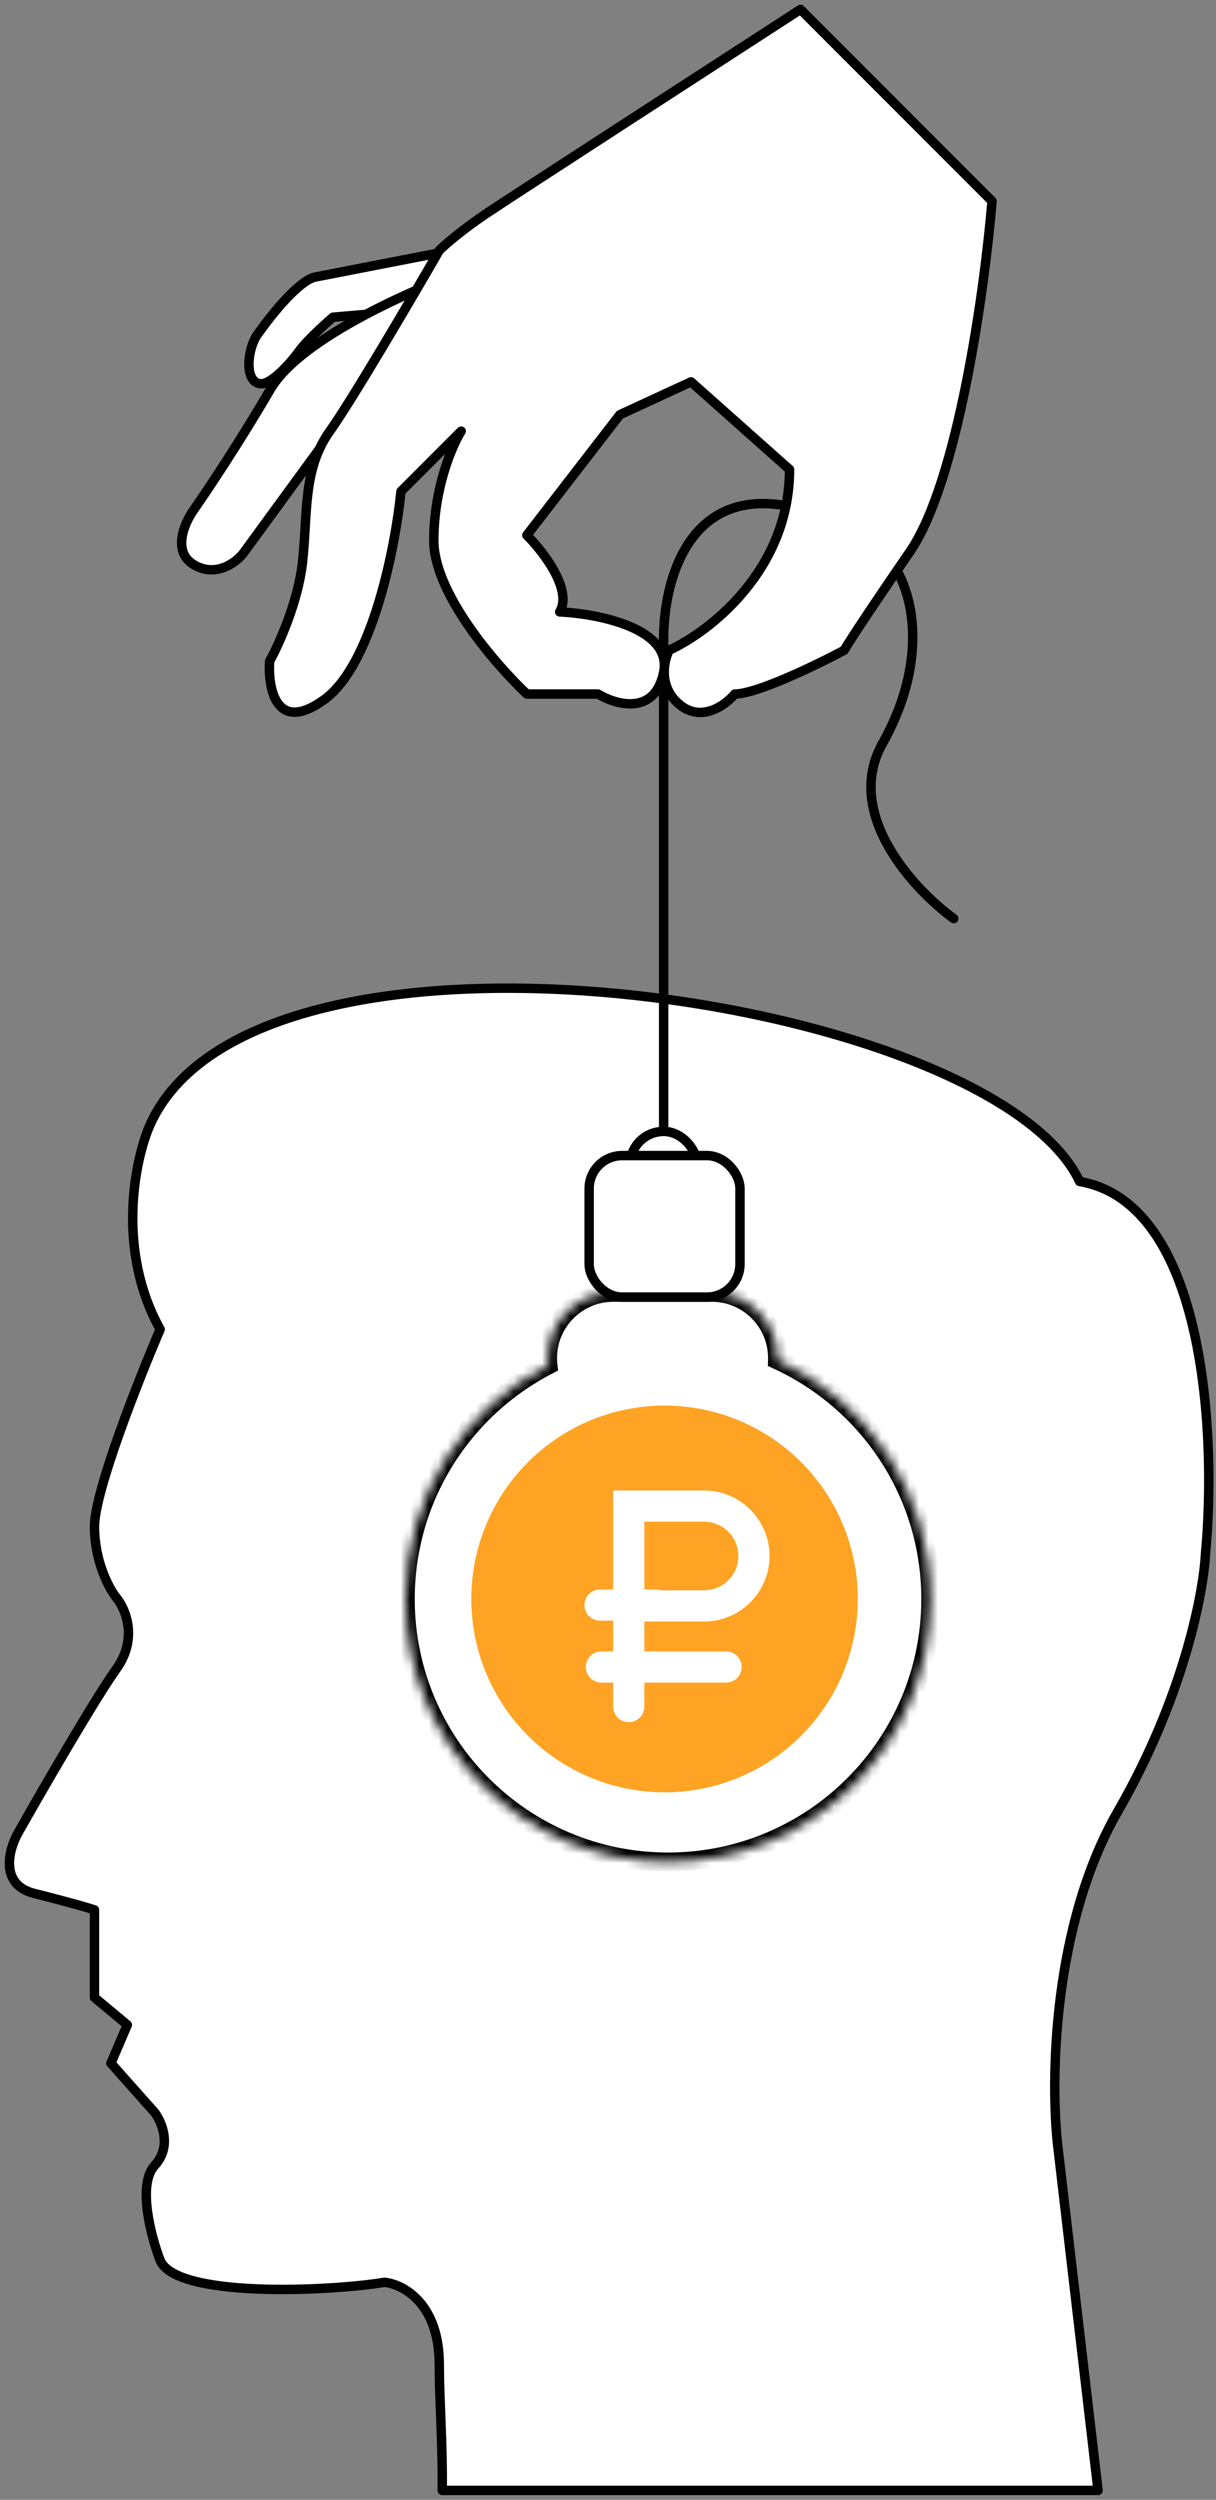
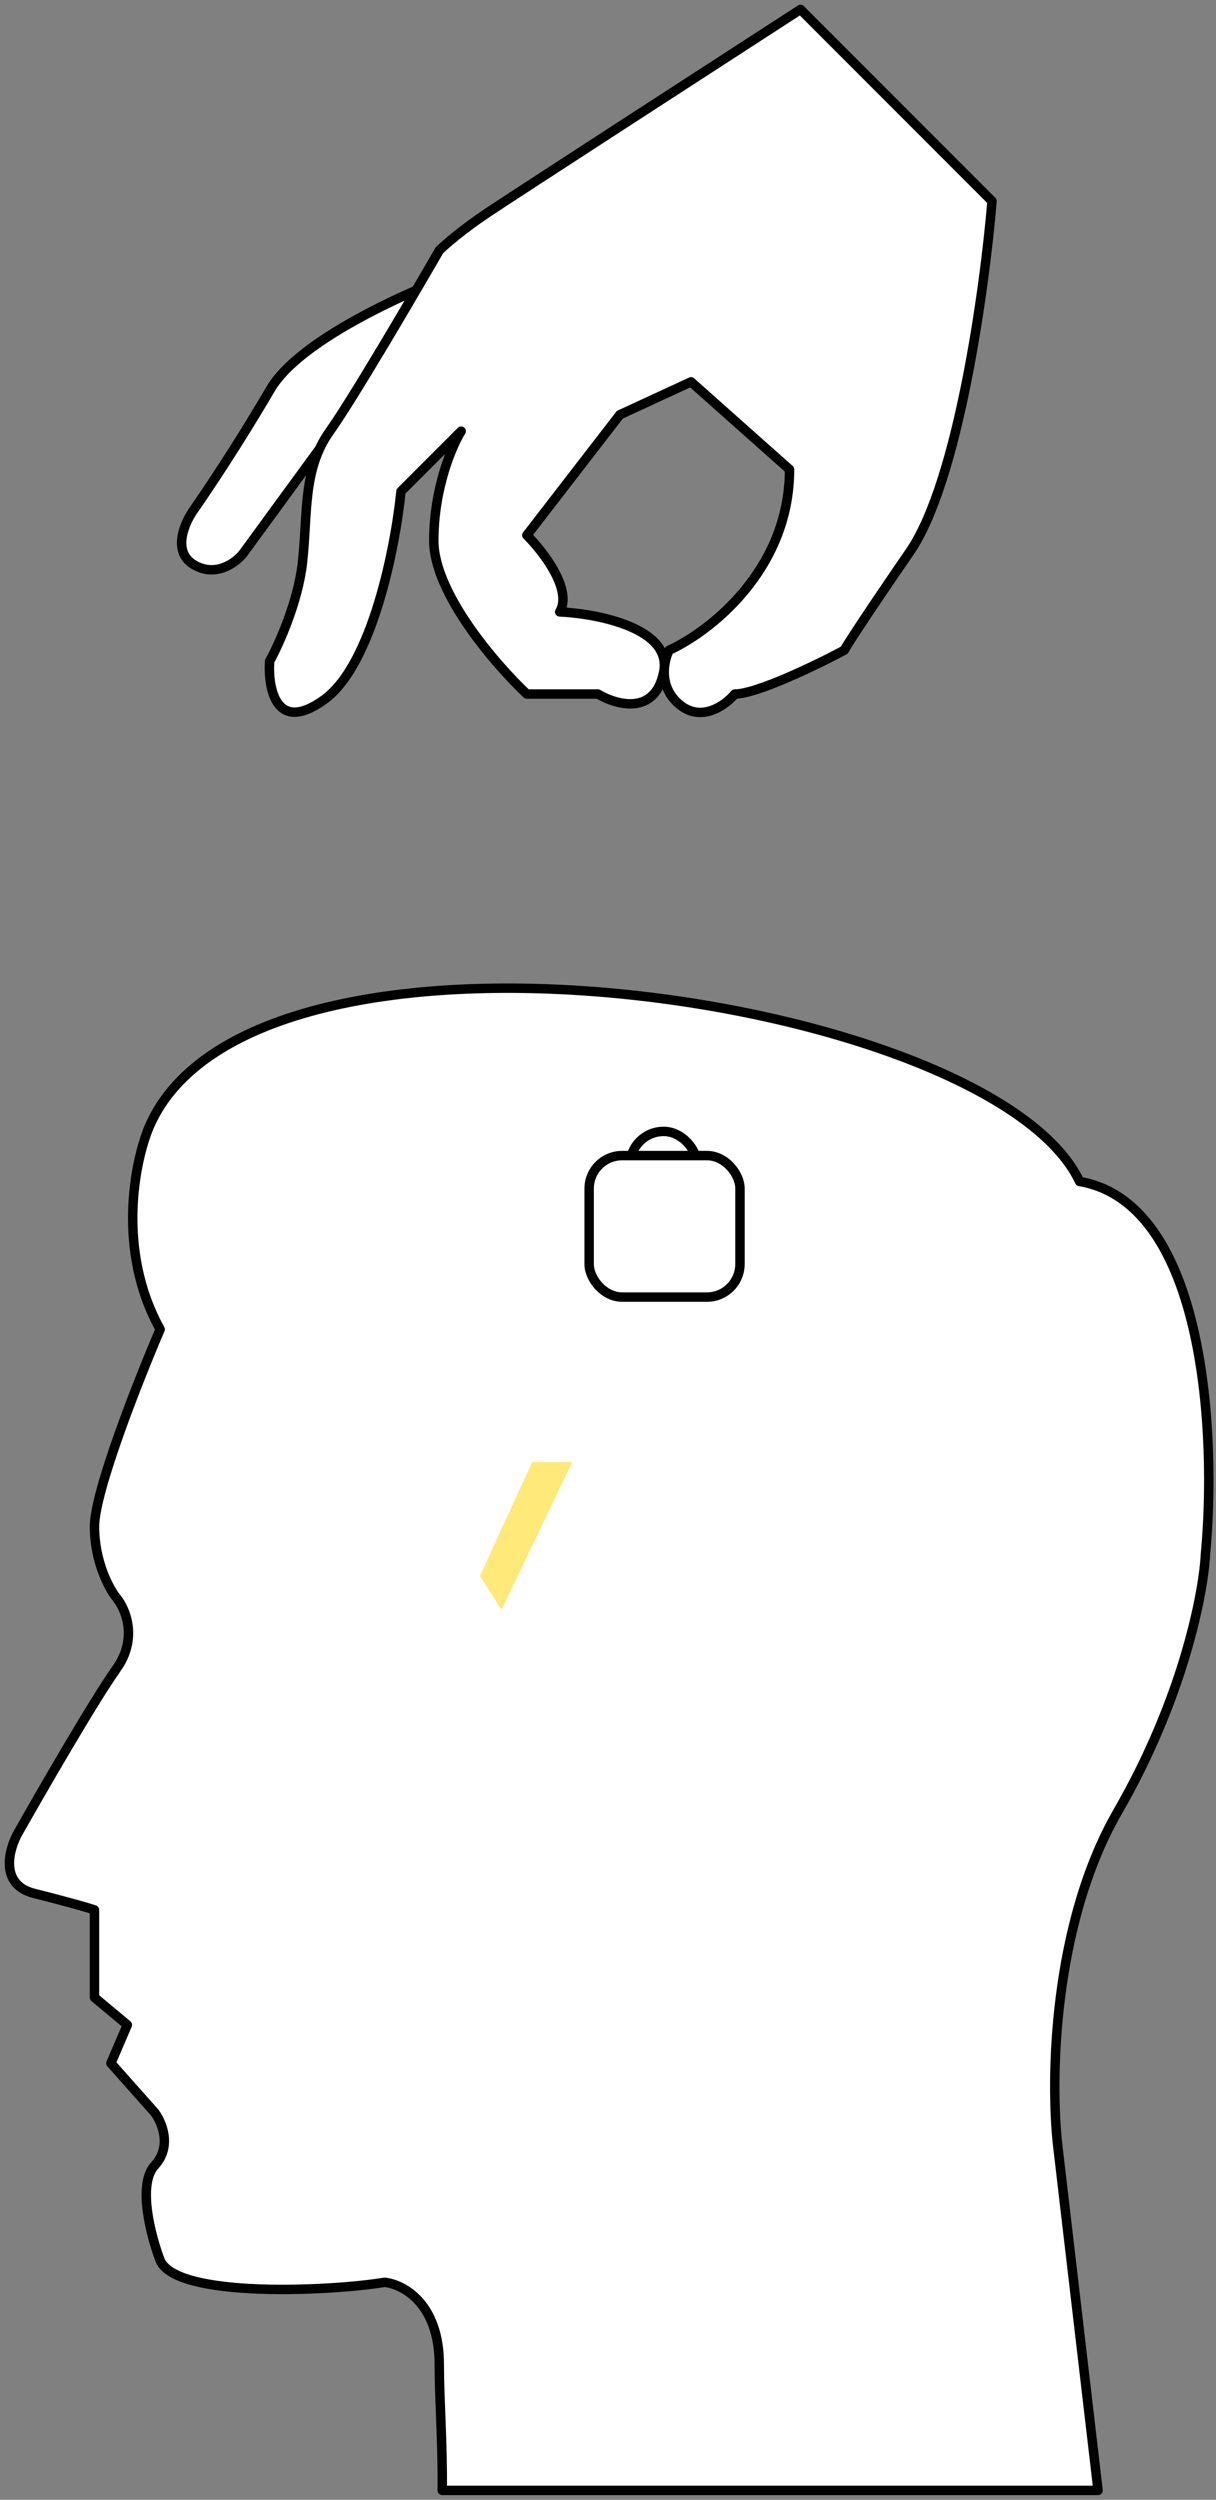
<svg xmlns="http://www.w3.org/2000/svg" width="129" height="265" viewBox="0 0 129 265" fill="none">
  <rect x="0" y="0" width="129" height="265" fill="#808080" stroke="none" />
  <path d="M15.83 119.438C26.861 93.892 105.239 105.504 114.529 125.244C127.998 127.566 129.043 152.531 127.882 164.723C127.688 168.787 125.56 179.934 118.593 192.01C111.626 204.086 111.432 220.652 112.206 227.425L116.486 264H46.915C46.973 259.025 46.601 254.403 46.601 250.649C46.601 244.146 42.73 242.133 40.795 241.94C35.222 242.869 18.733 243.682 16.991 239.618C16.024 237.102 14.553 231.567 16.411 229.554C18.269 227.541 17.185 224.974 16.411 223.942L11.766 218.717L13.508 214.653L10.024 211.75V202.461C9.444 202.267 7.354 201.648 3.638 200.719C-0.077 199.79 0.929 196.074 1.897 194.332C4.412 189.881 10.025 180.166 12.347 176.915C14.669 173.664 13.315 170.529 12.347 169.368C11.573 168.4 10.025 165.536 10.025 161.82C10.025 158.104 14.669 146.338 16.991 140.919C12.347 132.559 14.282 123.115 15.83 119.438Z" fill="white" stroke="black" stroke-linecap="round" stroke-linejoin="round" />
  <path d="M50.915 167.058L56.461 154.987H60.703L53.199 170.647L50.915 167.058Z" fill="#FFE978" />
  <mask id="path-3-inside-1_2492_889" fill="white">
-     <path fill-rule="evenodd" clip-rule="evenodd" d="M65.063 137C61.215 137 58.096 140.119 58.096 143.967C58.096 144.22 58.109 144.47 58.136 144.717C49.148 149.341 43 158.709 43 169.512C43 184.903 55.477 197.38 70.868 197.38C86.259 197.38 98.736 184.903 98.736 169.512C98.736 158.264 92.072 148.573 82.477 144.17C82.479 144.103 82.48 144.035 82.48 143.967C82.48 140.119 79.361 137 75.513 137H65.063Z" />
-   </mask>
-   <path fill-rule="evenodd" clip-rule="evenodd" d="M65.063 137C61.215 137 58.096 140.119 58.096 143.967C58.096 144.22 58.109 144.47 58.136 144.717C49.148 149.341 43 158.709 43 169.512C43 184.903 55.477 197.38 70.868 197.38C86.259 197.38 98.736 184.903 98.736 169.512C98.736 158.264 92.072 148.573 82.477 144.17C82.479 144.103 82.48 144.035 82.48 143.967C82.48 140.119 79.361 137 75.513 137H65.063Z" fill="white" />
+     </mask>
  <path d="M58.136 144.717L58.593 145.606L59.203 145.292L59.13 144.61L58.136 144.717ZM82.477 144.17L81.478 144.142L81.459 144.803L82.06 145.079L82.477 144.17ZM59.096 143.967C59.096 140.671 61.767 138 65.063 138V136C60.663 136 57.096 139.567 57.096 143.967H59.096ZM59.13 144.61C59.107 144.399 59.096 144.185 59.096 143.967H57.096C57.096 144.256 57.111 144.541 57.141 144.823L59.13 144.61ZM44 169.512C44 159.098 49.925 150.066 58.593 145.606L57.678 143.827C48.37 148.616 42 158.32 42 169.512H44ZM70.868 196.38C56.029 196.38 44 184.351 44 169.512H42C42 185.456 54.925 198.38 70.868 198.38V196.38ZM97.736 169.512C97.736 184.351 85.706 196.38 70.868 196.38V198.38C86.811 198.38 99.736 185.456 99.736 169.512H97.736ZM82.06 145.079C91.313 149.325 97.736 158.67 97.736 169.512H99.736C99.736 157.859 92.831 147.821 82.894 143.261L82.06 145.079ZM81.48 143.967C81.48 144.025 81.479 144.084 81.478 144.142L83.477 144.199C83.479 144.122 83.48 144.045 83.48 143.967H81.48ZM75.513 138C78.808 138 81.48 140.671 81.48 143.967H83.48C83.48 139.567 79.913 136 75.513 136V138ZM65.063 138H75.513V136H65.063V138Z" fill="black" mask="url(#path-3-inside-1_2492_889)" />
-   <path d="M70.405 119.5L70.405 68.347C70.211 60.219 74.353 46.633 92.467 57.316C97.111 60.799 98.853 69.508 93.628 78.797C89.447 86.229 96.918 94.279 101.175 97.376" stroke="black" stroke-linecap="round" />
  <rect x="66.84" y="119.938" width="7.128" height="12.934" rx="3.564" stroke="black" />
  <rect x="62.5" y="122.5" width="16" height="15" rx="3.5" fill="white" stroke="black" />
-   <path d="M27.317 35.452C29.783 31.993 32.067 29.709 33.372 29.383L58.493 24.489L50.663 32.319L35.33 33.624C35.33 33.624 32.72 35.86 31.741 37.213C31.015 38.217 28.805 40.856 27.57 40.671C25.869 40.416 26.257 36.938 27.317 35.452Z" fill="white" stroke="black" stroke-linejoin="round" />
  <path d="M28.68 41.276C31.931 35.702 44.633 30.34 50.052 28.404L41.57 44.39L36.808 43.598L25.777 58.693C25.003 59.66 22.874 61.247 20.552 59.854C18.23 58.461 19.584 55.403 20.552 54.048C21.907 52.113 25.429 46.849 28.68 41.276Z" fill="white" stroke="black" stroke-linejoin="round" />
  <path d="M65.761 43.963L73.308 40.479L83.758 49.769C83.758 60.451 75.243 66.992 70.986 68.928C70.405 70.089 69.825 72.876 72.147 74.734C74.469 76.591 76.985 74.734 77.953 73.572C80.275 73.572 86.661 70.476 89.564 68.928C89.758 68.541 91.422 65.909 96.531 58.477C101.64 51.046 104.466 30.61 105.24 21.32L84.92 1C75.05 7.386 54.613 20.624 51.827 22.481C49.04 24.339 47.182 25.965 46.602 26.546C43.699 31.577 37.312 42.453 34.99 45.705C32.087 49.769 32.668 54.413 32.087 59.638C31.622 63.819 29.571 68.347 28.604 70.089C28.41 72.992 29.3 77.869 34.41 74.153C39.519 70.437 41.957 57.897 42.538 52.091L48.924 45.705C47.956 47.253 46.021 51.743 46.021 57.316C46.021 62.89 52.601 70.476 55.891 73.572H63.438C65.374 74.734 69.477 75.895 70.405 71.25C71.334 66.605 63.438 65.057 59.374 64.864C60.768 62.541 57.633 58.477 55.891 56.736L65.761 43.963Z" fill="white" stroke="black" stroke-linecap="round" stroke-linejoin="round" />
-   <circle cx="70.5" cy="169.5" r="20.5" fill="#FFA324" />
  <path fill-rule="evenodd" clip-rule="evenodd" d="M68.355 171.89V175.062H77.028C77.941 175.062 78.68 175.802 78.68 176.715C78.68 177.628 77.941 178.367 77.028 178.367H68.355V180.91C68.355 181.822 67.615 182.562 66.703 182.562C65.79 182.562 65.05 181.822 65.05 180.91V178.367H63.798C62.886 178.367 62.146 177.628 62.146 176.715C62.146 175.802 62.886 175.062 63.798 175.062H65.05L65.05 171.8H63.653C62.74 171.8 62 171.06 62 170.148C62 169.235 62.74 168.495 63.653 168.495H65.05L65.05 158H67.047H68.355H74.69C78.526 158 81.635 161.109 81.635 164.945C81.635 168.78 78.526 171.89 74.69 171.89H68.355ZM68.355 161.305L68.355 168.495H69.516C69.704 168.495 69.885 168.527 70.053 168.584H74.69C76.7 168.584 78.33 166.955 78.33 164.945C78.33 162.935 76.7 161.305 74.69 161.305H68.355Z" fill="white" />
</svg>